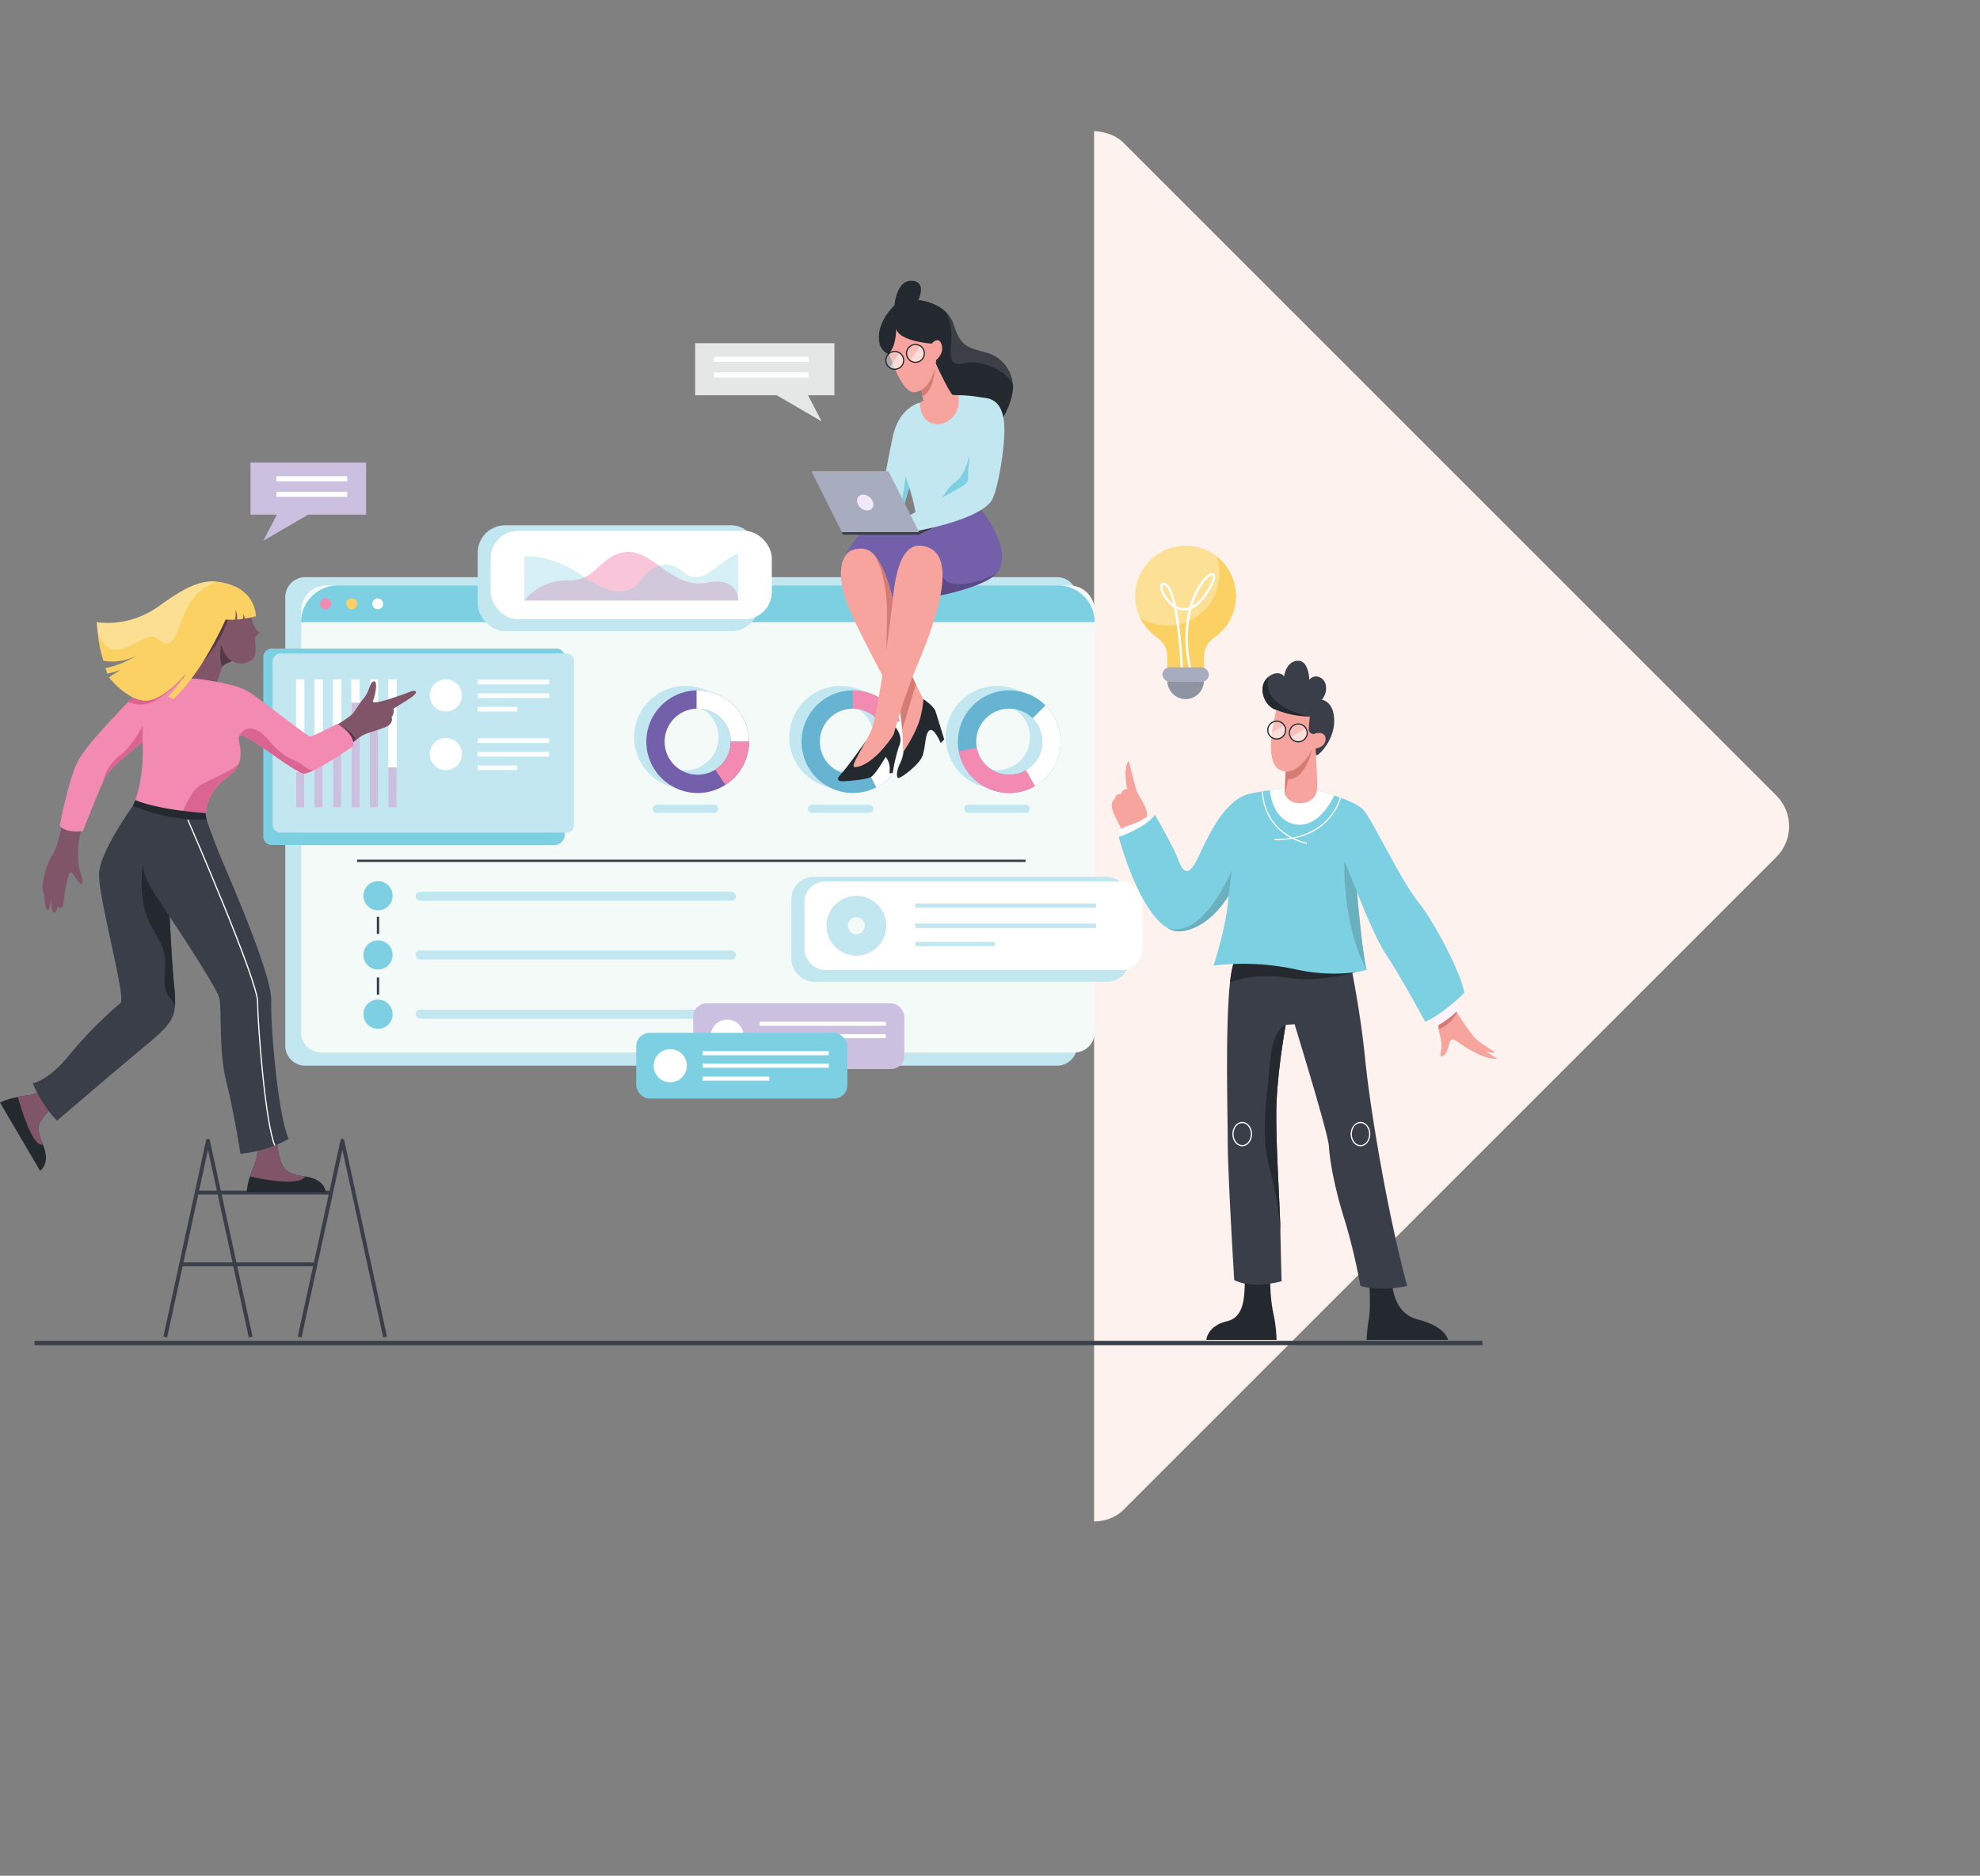
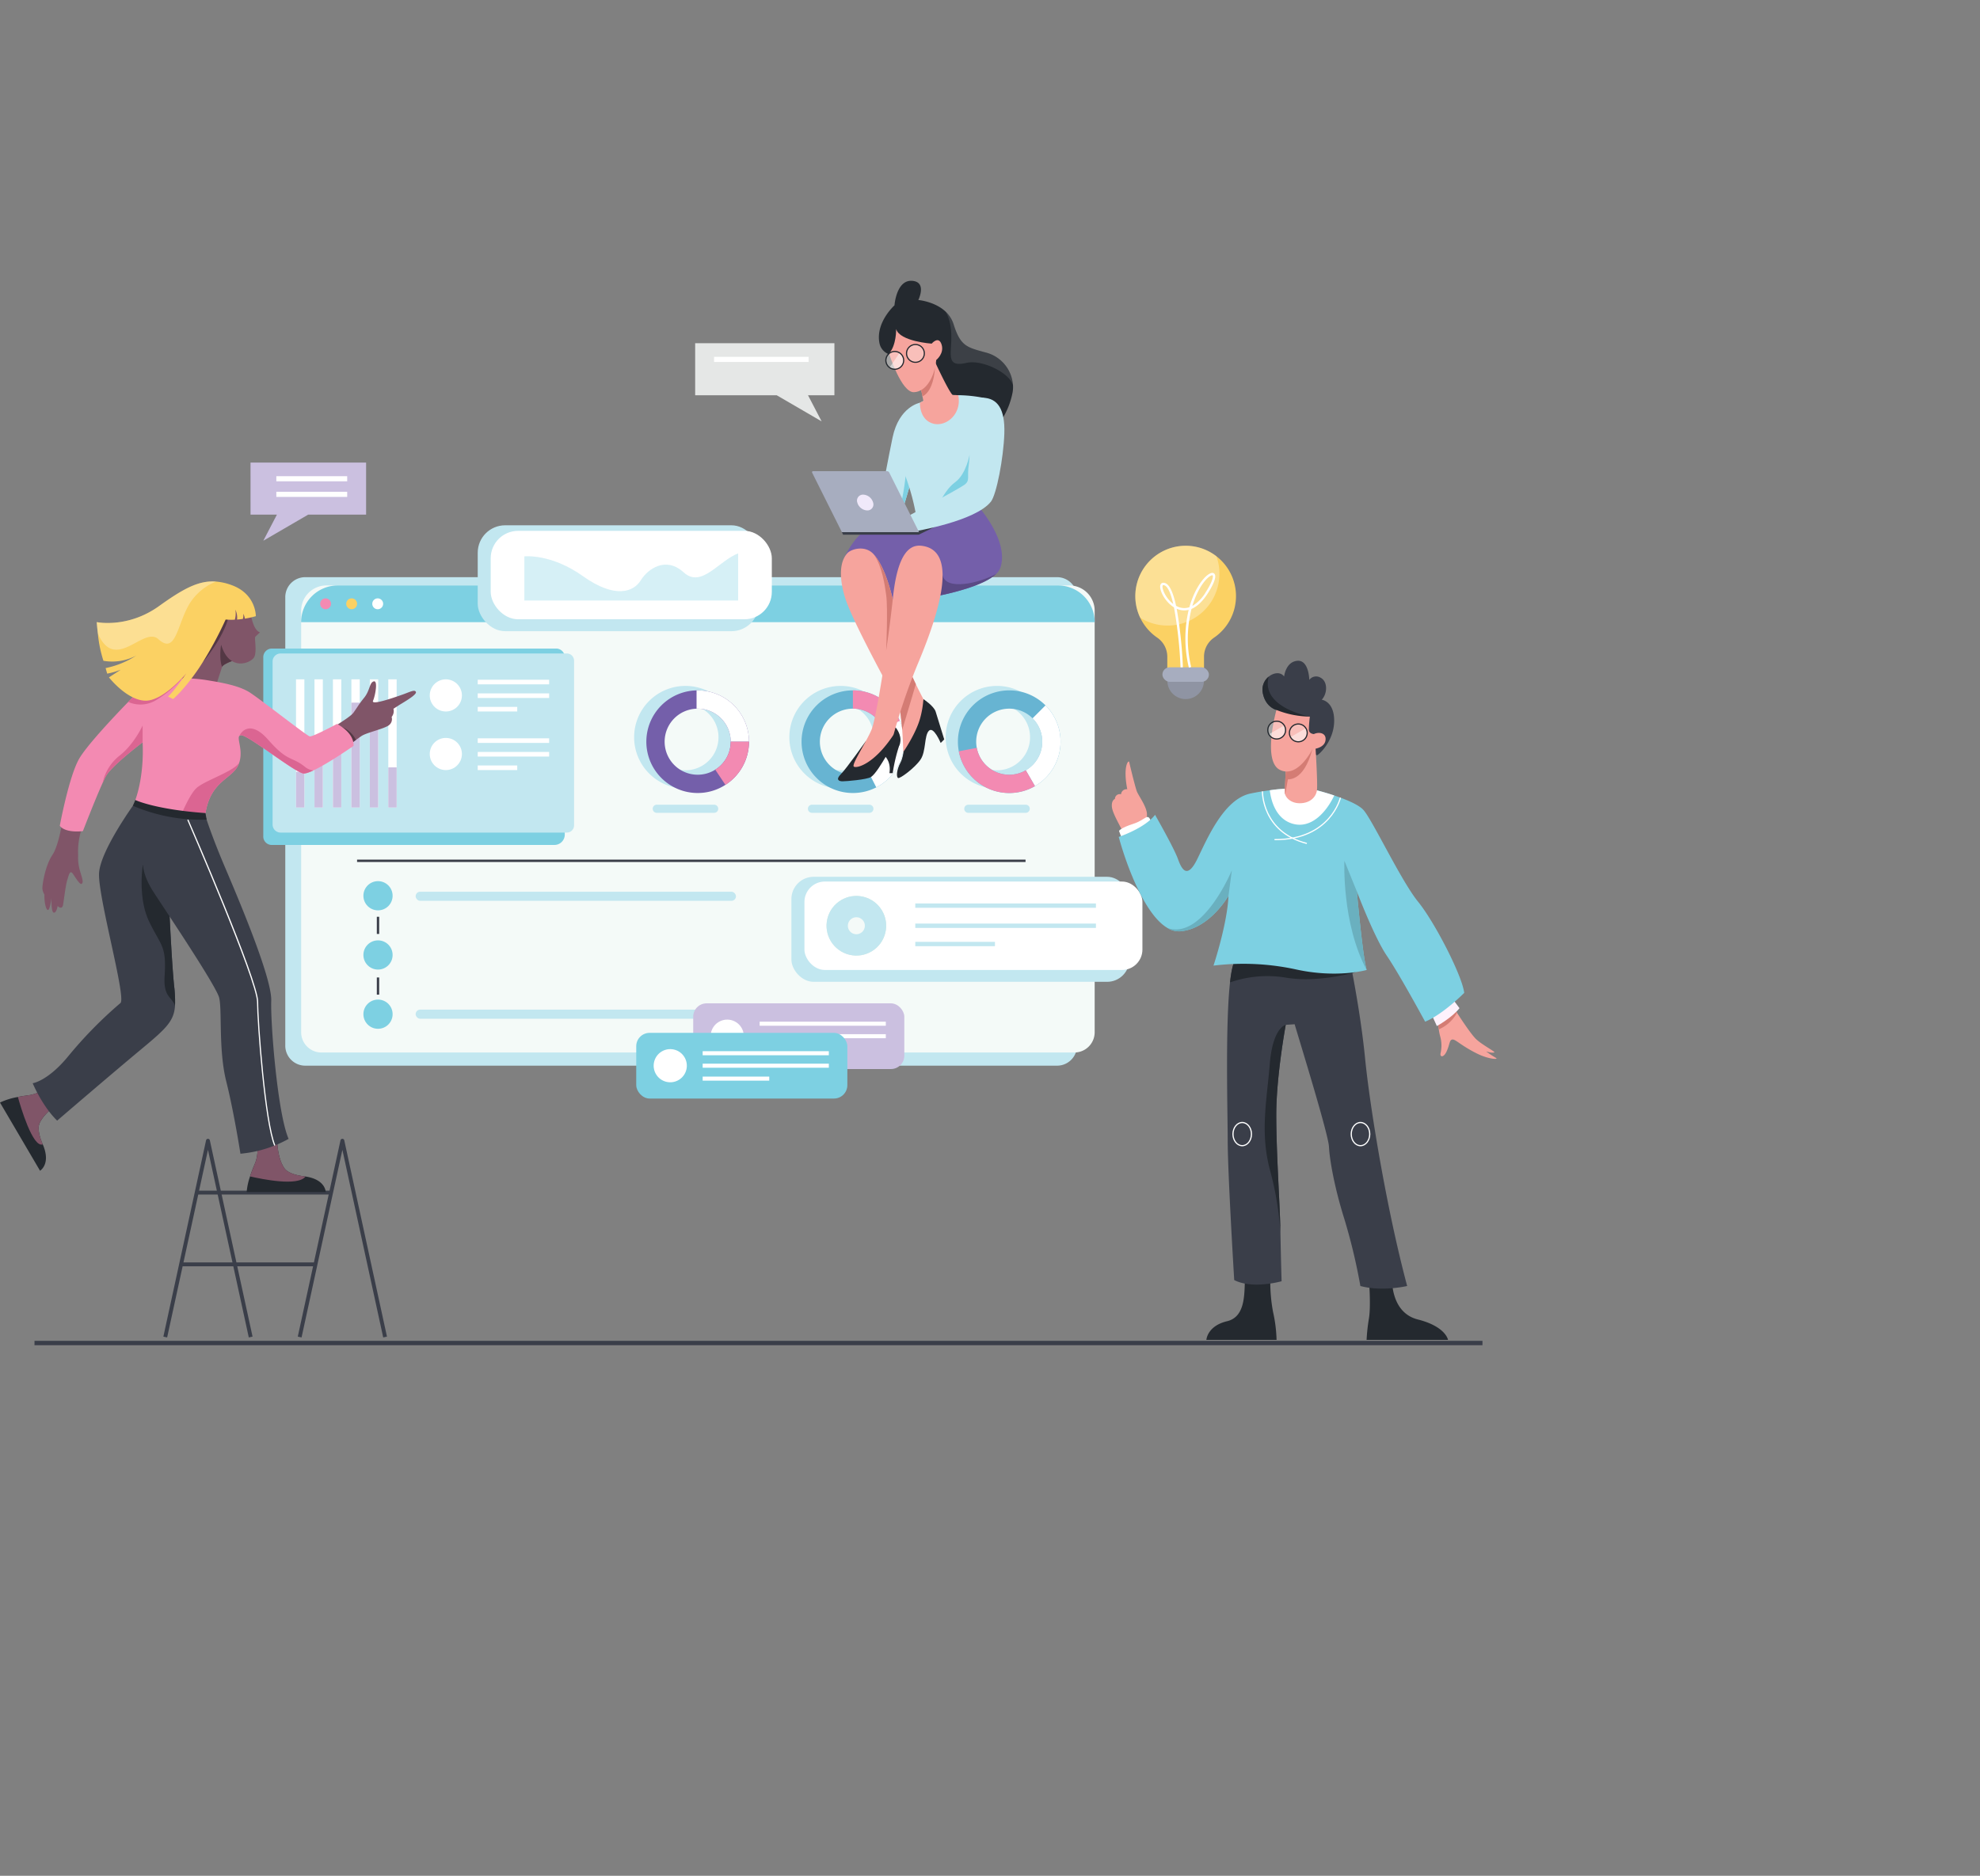
<svg xmlns="http://www.w3.org/2000/svg" width="683.909" height="648" viewBox="0 0 683.909 648">
  <rect x="0" y="0" width="683.909" height="648" fill="#808080" stroke="none" />
  <defs>
    <clipPath id="clip-path">
-       <rect id="Rectangle_652" data-name="Rectangle 652" width="306" height="648" fill="#fff" stroke="#707070" stroke-width="1" />
-     </clipPath>
+       </clipPath>
  </defs>
  <g id="Group_2369" data-name="Group 2369" transform="translate(-1028.091 -2691)">
    <g id="Mask_Group_6" data-name="Mask Group 6" transform="translate(1406 2691)" clip-path="url(#clip-path)">
      <rect id="Rectangle_651" data-name="Rectangle 651" width="349" height="349" rx="15" transform="translate(246.28 285.442) rotate(135)" fill="#fdf2ee" />
    </g>
    <g id="Group_2009" data-name="Group 2009" transform="translate(2435.51 4921.922)">
      <path id="Path_8141" data-name="Path 8141" d="M-376.394-1603.233c-5.658-2.77-7.586-5.057-8.67-4.946s-.855,1.473-1.972,4c-1.031,2.345-2.353,2.123-2.165.859a11.831,11.831,0,0,0-.135-6.047,17.808,17.808,0,0,1-.45-2.312,16.547,16.547,0,0,1-.094-3.526c4.152-4.276,5.6-3.433,5.6-3.433s.3.474.782,1.223c1.555,2.41,5.032,7.675,6.685,9.189,2.165,1.989,6.62,4.3,6.215,4.481-.843.376-2.848-.328-2.848-.328a33.926,33.926,0,0,0,3.429,2.263C-369.033-1601.223-372.487-1601.318-376.394-1603.233Z" transform="translate(-520.66 -263.64)" fill="#f6a49d" />
      <path id="Path_8142" data-name="Path 8142" d="M-383.5-1617.417a12.953,12.953,0,0,1-6.285,5.736,16.547,16.547,0,0,1-.094-3.526c4.152-4.276,5.6-3.433,5.6-3.433S-383.983-1618.167-383.5-1617.417Z" transform="translate(-520.66 -263.64)" fill="#d47c74" />
      <circle id="Ellipse_272" data-name="Ellipse 272" cx="6.318" cy="6.318" r="6.318" transform="translate(-1004.202 -2002.053)" fill="#8f94a3" />
      <path id="Path_8143" data-name="Path 8143" d="M-439.894-1428.02s.716,8.8,0,13.2a64.9,64.9,0,0,0-.818,7.467h28.129s-.716-4.6-10.433-7.058-8.9-14.627-8.9-14.627Z" transform="translate(-494.675 -360.695)" fill="#24292f" />
      <path id="Path_8144" data-name="Path 8144" d="M-531.946-1432.22a56.671,56.671,0,0,0,.921,11.968,49.674,49.674,0,0,1,1.227,9.717H-554.04s.258-4.807,7.135-6.444,5.855-10.638,6.264-16.059S-531.946-1432.22-531.946-1432.22Z" transform="translate(-436.684 -357.517)" fill="#24292f" />
      <path id="Path_8145" data-name="Path 8145" d="M-932.135-1917.246v154.755a6.9,6.9,0,0,1-6.8,7h-259.878a6.9,6.9,0,0,1-6.8-7v-154.755a6.9,6.9,0,0,1,6.8-7h259.878A6.9,6.9,0,0,1-932.135-1917.246Z" transform="translate(-103.268 -107.291)" fill="#c2e7f0" />
      <path id="Path_8146" data-name="Path 8146" d="M-920.31-1909.652v145.613a7,7,0,0,1-7,7H-1187.4a7,7,0,0,1-7-7v-145.613a8.733,8.733,0,0,1,8.733-8.733h256.633A8.733,8.733,0,0,1-920.31-1909.652Z" transform="translate(-109 -110.293)" fill="#f4faf8" />
      <g id="Group_1973" data-name="Group 1973" transform="translate(-1188.385 -1993.965)">
        <g id="Group_1967" data-name="Group 1967" transform="translate(0)">
          <path id="Path_8147" data-name="Path 8147" d="M-941.116-1847.3a17.726,17.726,0,0,0-17.728,17.728,17.726,17.726,0,0,0,17.728,17.728,17.726,17.726,0,0,0,17.728-17.728A17.726,17.726,0,0,0-941.116-1847.3Zm0,29.139a11.411,11.411,0,0,1-11.411-11.411,11.411,11.411,0,0,1,11.411-11.411,11.411,11.411,0,0,1,11.411,11.411A11.412,11.412,0,0,1-941.116-1818.156Z" transform="translate(958.844 1847.295)" fill="#c2e7f0" />
        </g>
        <path id="Path_8148" data-name="Path 8148" d="M-924.486-1760.455H-944.3a1.406,1.406,0,0,1-1.406-1.406h0a1.406,1.406,0,0,1,1.406-1.406h19.817a1.406,1.406,0,0,1,1.406,1.406h0A1.406,1.406,0,0,1-924.486-1760.455Z" transform="translate(952.123 1804.297)" fill="#c2e7f0" />
        <g id="Group_1968" data-name="Group 1968" transform="translate(53.616)">
          <path id="Path_8149" data-name="Path 8149" d="M-831.312-1847.3a17.726,17.726,0,0,0-17.728,17.728,17.726,17.726,0,0,0,17.728,17.728,17.726,17.726,0,0,0,17.728-17.728A17.726,17.726,0,0,0-831.312-1847.3Zm0,29.139a11.411,11.411,0,0,1-11.411-11.411,11.411,11.411,0,0,1,11.411-11.411,11.411,11.411,0,0,1,11.411,11.411A11.412,11.412,0,0,1-831.312-1818.156Z" transform="translate(849.04 1847.295)" fill="#c2e7f0" />
        </g>
        <path id="Path_8150" data-name="Path 8150" d="M-814.682-1760.455H-834.5a1.406,1.406,0,0,1-1.406-1.406h0a1.406,1.406,0,0,1,1.406-1.406h19.817a1.406,1.406,0,0,1,1.406,1.406h0A1.406,1.406,0,0,1-814.682-1760.455Z" transform="translate(895.935 1804.297)" fill="#c2e7f0" />
        <g id="Group_1969" data-name="Group 1969" transform="translate(107.616)">
          <path id="Path_8151" data-name="Path 8151" d="M-720.721-1847.3a17.727,17.727,0,0,0-17.728,17.728,17.727,17.727,0,0,0,17.728,17.728,17.727,17.727,0,0,0,17.728-17.728A17.727,17.727,0,0,0-720.721-1847.3Zm0,29.139a11.411,11.411,0,0,1-11.411-11.411,11.411,11.411,0,0,1,11.411-11.411,11.411,11.411,0,0,1,11.411,11.411A11.411,11.411,0,0,1-720.721-1818.156Z" transform="translate(738.449 1847.295)" fill="#c2e7f0" />
        </g>
        <g id="Group_1970" data-name="Group 1970" transform="translate(4.219 1.534)">
          <path id="Path_8152" data-name="Path 8152" d="M-932.476-1844.153c-.13,0-.257,0-.383.007a17.722,17.722,0,0,0-17.345,17.721,17.727,17.727,0,0,0,17.728,17.728,17.63,17.63,0,0,0,9.581-2.812,17.7,17.7,0,0,0,8.147-14.916A17.726,17.726,0,0,0-932.476-1844.153Zm6.072,27.39a11.343,11.343,0,0,1-6.072,1.749,11.411,11.411,0,0,1-11.411-11.411,11.405,11.405,0,0,1,11.027-11.4c.127-.008.253-.012.383-.012a11.411,11.411,0,0,1,11.411,11.411A11.407,11.407,0,0,1-926.4-1816.763Z" transform="translate(950.204 1844.153)" fill="#745faa" />
        </g>
        <g id="Group_1971" data-name="Group 1971" transform="translate(57.833 1.534)">
          <path id="Path_8153" data-name="Path 8153" d="M-806.466-1833.613c-.084-.2-.176-.388-.268-.579a17.726,17.726,0,0,0-15.941-9.961,17.727,17.727,0,0,0-17.728,17.728,17.726,17.726,0,0,0,17.728,17.728,17.632,17.632,0,0,0,8.086-1.948,17.723,17.723,0,0,0,9.643-15.78A17.606,17.606,0,0,0-806.466-1833.613Zm-11,17.341a11.3,11.3,0,0,1-5.205,1.258,11.411,11.411,0,0,1-11.411-11.411,11.411,11.411,0,0,1,11.411-11.411,11.406,11.406,0,0,1,9.758,5.489,11.113,11.113,0,0,1,.671,1.292,11.307,11.307,0,0,1,.982,4.63A11.4,11.4,0,0,1-817.471-1816.272Z" transform="translate(840.404 1844.153)" fill="#67b4d2" />
        </g>
        <path id="Path_8154" data-name="Path 8154" d="M-780.914-1815.986a17.723,17.723,0,0,1-9.643,15.78l-2.88-5.627a11.4,11.4,0,0,0,6.206-10.153,11.4,11.4,0,0,0-1.653-5.922l6.183-1.845A17.621,17.621,0,0,1-780.914-1815.986Z" transform="translate(874.203 1835.248)" fill="#fff" />
        <g id="Group_1972" data-name="Group 1972" transform="translate(111.835 1.534)">
          <path id="Path_8155" data-name="Path 8155" d="M-699.555-1838.967a17.653,17.653,0,0,0-12.527-5.186,17.726,17.726,0,0,0-17.728,17.728,17.816,17.816,0,0,0,.311,3.313,17.728,17.728,0,0,0,17.418,14.414,17.65,17.65,0,0,0,8.887-2.382,17.724,17.724,0,0,0,8.841-15.346A17.658,17.658,0,0,0-699.555-1838.967Zm-6.808,22.415a11.348,11.348,0,0,1-5.719,1.538,11.41,11.41,0,0,1-11.212-9.286,11.41,11.41,0,0,1-.2-2.125,11.411,11.411,0,0,1,11.411-11.411,11.388,11.388,0,0,1,8.062,3.333,11.394,11.394,0,0,1,3.349,8.078A11.4,11.4,0,0,1-706.363-1816.552Z" transform="translate(729.81 1844.153)" fill="#67b4d2" />
        </g>
        <path id="Path_8156" data-name="Path 8156" d="M-704.091-1760.455h-19.818a1.406,1.406,0,0,1-1.406-1.406h0a1.406,1.406,0,0,1,1.406-1.406h19.818a1.406,1.406,0,0,1,1.406,1.406h0A1.406,1.406,0,0,1-704.091-1760.455Z" transform="translate(839.345 1804.297)" fill="#c2e7f0" />
        <path id="Path_8157" data-name="Path 8157" d="M-896.57-1826.425h-6.318a11.411,11.411,0,0,0-11.411-11.411c-.13,0-.257,0-.383.012v-6.321c.126-.007.253-.007.383-.007A17.726,17.726,0,0,1-896.57-1826.425Z" transform="translate(936.246 1845.687)" fill="#fff" />
        <path id="Path_8158" data-name="Path 8158" d="M-889.806-1807.846a17.7,17.7,0,0,1-8.147,14.916l-3.509-5.254a11.407,11.407,0,0,0,5.339-9.662Z" transform="translate(929.481 1827.109)" fill="#f38ab2" />
        <path id="Path_8159" data-name="Path 8159" d="M-787.888-1833.613l-5.78,2.558a11.113,11.113,0,0,0-.671-1.292,11.406,11.406,0,0,0-9.758-5.489v-6.317a17.726,17.726,0,0,1,15.941,9.961C-788.064-1834-787.972-1833.808-787.888-1833.613Z" transform="translate(879.658 1845.687)" fill="#f38ab2" />
        <path id="Path_8160" data-name="Path 8160" d="M-669.782-1820.99a17.724,17.724,0,0,1-8.841,15.346l-3.168-5.473a11.4,11.4,0,0,0,5.692-9.873,11.394,11.394,0,0,0-3.349-8.078l4.465-4.464A17.658,17.658,0,0,1-669.782-1820.99Z" transform="translate(817.073 1840.253)" fill="#fff" />
        <path id="Path_8161" data-name="Path 8161" d="M-702.869-1790.274a17.649,17.649,0,0,1-8.887,2.382,17.727,17.727,0,0,1-17.418-14.414l6.206-1.189a11.41,11.41,0,0,0,11.212,9.286,11.35,11.35,0,0,0,5.719-1.538Z" transform="translate(841.319 1824.882)" fill="#f38ab2" />
      </g>
      <path id="Rectangle_597" data-name="Rectangle 597" d="M12.683,0H261.415A12.683,12.683,0,0,1,274.1,12.683v0a0,0,0,0,1,0,0H0a0,0,0,0,1,0,0v0A12.683,12.683,0,0,1,12.683,0Z" transform="translate(-1303.409 -2028.678)" fill="#7dd0e2" />
      <g id="Group_1977" data-name="Group 1977" transform="translate(-1296.832 -2024.211)">
        <g id="Group_1974" data-name="Group 1974" transform="translate(18.002)">
          <path id="Path_8162" data-name="Path 8162" d="M-1140.322-1907.363a1.875,1.875,0,0,1-1.875,1.875,1.875,1.875,0,0,1-1.875-1.875,1.875,1.875,0,0,1,1.875-1.875A1.875,1.875,0,0,1-1140.322-1907.363Z" transform="translate(1144.073 1909.238)" fill="#fff" />
        </g>
        <g id="Group_1975" data-name="Group 1975" transform="translate(9.001)">
          <path id="Path_8163" data-name="Path 8163" d="M-1158.756-1907.363a1.875,1.875,0,0,1-1.875,1.875,1.875,1.875,0,0,1-1.875-1.875,1.875,1.875,0,0,1,1.875-1.875A1.875,1.875,0,0,1-1158.756-1907.363Z" transform="translate(1162.507 1909.238)" fill="#fbd163" />
        </g>
        <g id="Group_1976" data-name="Group 1976">
          <path id="Path_8164" data-name="Path 8164" d="M-1177.19-1907.363a1.875,1.875,0,0,1-1.875,1.875,1.875,1.875,0,0,1-1.876-1.875,1.875,1.875,0,0,1,1.876-1.875A1.875,1.875,0,0,1-1177.19-1907.363Z" transform="translate(1180.941 1909.238)" fill="#f38ab2" />
        </g>
      </g>
      <path id="Path_8165" data-name="Path 8165" d="M-1218.4-1805.9a2.916,2.916,0,0,1-2.773-3.041v-61.686a2.991,2.991,0,0,1,2.844-3.119h98.449a2.991,2.991,0,0,1,2.844,3.119v61.159a3.568,3.568,0,0,1-3.568,3.568Z" transform="translate(-95.307 -133.134)" fill="#7dd0e2" />
      <path id="Path_8166" data-name="Path 8166" d="M-1211.821-1808.381a2.773,2.773,0,0,1-2.773-2.773v-56.327a2.773,2.773,0,0,1,2.773-2.773h98.869a2.494,2.494,0,0,1,2.494,2.494v56.885a2.494,2.494,0,0,1-2.494,2.494Z" transform="translate(-98.671 -134.922)" fill="#c2e7f0" />
      <g id="Group_1984" data-name="Group 1984" transform="translate(-1305.171 -1996.245)">
        <g id="Group_1978" data-name="Group 1978" transform="translate(31.873)">
          <rect id="Rectangle_598" data-name="Rectangle 598" width="2.886" height="44.282" fill="#fff" />
        </g>
        <g id="Group_1979" data-name="Group 1979" transform="translate(25.498)">
          <rect id="Rectangle_599" data-name="Rectangle 599" width="2.886" height="44.282" fill="#fff" />
        </g>
        <g id="Group_1980" data-name="Group 1980" transform="translate(19.124)">
          <rect id="Rectangle_600" data-name="Rectangle 600" width="2.886" height="44.282" fill="#fff" />
        </g>
        <g id="Group_1981" data-name="Group 1981" transform="translate(12.749)">
          <rect id="Rectangle_601" data-name="Rectangle 601" width="2.886" height="44.282" fill="#fff" />
        </g>
        <g id="Group_1982" data-name="Group 1982" transform="translate(6.375)">
          <rect id="Rectangle_602" data-name="Rectangle 602" width="2.886" height="44.282" fill="#fff" />
        </g>
        <g id="Group_1983" data-name="Group 1983">
          <rect id="Rectangle_603" data-name="Rectangle 603" width="2.886" height="44.282" fill="#fff" />
        </g>
      </g>
      <g id="Group_1985" data-name="Group 1985" transform="translate(-1273.298 -1965.831)">
        <rect id="Rectangle_604" data-name="Rectangle 604" width="2.886" height="13.869" transform="translate(0)" fill="#cbc0e0" />
      </g>
      <g id="Group_1986" data-name="Group 1986" transform="translate(-1279.673 -1980.741)">
        <rect id="Rectangle_605" data-name="Rectangle 605" width="2.886" height="28.778" transform="translate(0 0)" fill="#cbc0e0" />
      </g>
      <g id="Group_1987" data-name="Group 1987" transform="translate(-1286.047 -1988.195)">
        <rect id="Rectangle_606" data-name="Rectangle 606" width="2.886" height="36.233" transform="translate(0 0)" fill="#cbc0e0" />
      </g>
      <g id="Group_1988" data-name="Group 1988" transform="translate(-1292.422 -1977.172)">
        <rect id="Rectangle_607" data-name="Rectangle 607" width="2.886" height="25.209" transform="translate(0)" fill="#cbc0e0" />
      </g>
      <g id="Group_1989" data-name="Group 1989" transform="translate(-1298.796 -1969.995)">
        <rect id="Rectangle_608" data-name="Rectangle 608" width="2.886" height="18.032" transform="translate(0 0)" fill="#cbc0e0" />
      </g>
      <g id="Group_1990" data-name="Group 1990" transform="translate(-1305.171 -1964.324)">
        <rect id="Rectangle_609" data-name="Rectangle 609" width="2.886" height="12.362" transform="translate(0 0)" fill="#cbc0e0" />
      </g>
      <circle id="Ellipse_273" data-name="Ellipse 273" cx="5.555" cy="5.555" r="5.555" transform="matrix(0.23, -0.973, 0.973, 0.23, -1260.107, -1986.56)" fill="#fff" />
      <g id="Group_1991" data-name="Group 1991" transform="translate(-1242.408 -1996.106)">
        <rect id="Rectangle_610" data-name="Rectangle 610" width="24.667" height="1.594" transform="translate(0 0)" fill="#fff" />
        <rect id="Rectangle_611" data-name="Rectangle 611" width="24.667" height="1.594" transform="translate(0 4.712)" fill="#fff" />
        <rect id="Rectangle_612" data-name="Rectangle 612" width="13.65" height="1.594" transform="translate(0 9.377)" fill="#fff" />
      </g>
      <circle id="Ellipse_274" data-name="Ellipse 274" cx="5.555" cy="5.555" r="5.555" transform="translate(-1258.979 -1976.006)" fill="#fff" />
      <g id="Group_1992" data-name="Group 1992" transform="translate(-1242.408 -1975.868)">
        <rect id="Rectangle_613" data-name="Rectangle 613" width="24.667" height="1.594" transform="translate(0)" fill="#fff" />
        <rect id="Rectangle_614" data-name="Rectangle 614" width="24.667" height="1.594" transform="translate(0 4.712)" fill="#fff" />
        <rect id="Rectangle_615" data-name="Rectangle 615" width="13.65" height="1.594" transform="translate(0 9.377)" fill="#fff" />
      </g>
      <path id="Path_8167" data-name="Path 8167" d="M-569.538-1929.067a17.355,17.355,0,0,1-7.627,14.385,7.97,7.97,0,0,0-3.42,6.608v6.214h-12.683v-6.321a8.016,8.016,0,0,0-3.531-6.575,17.421,17.421,0,0,1-5.822-6.824,17.329,17.329,0,0,1-1.628-9.018,17.427,17.427,0,0,1,15.993-15.809,17.339,17.339,0,0,1,11.951,3.572A17.356,17.356,0,0,1-569.538-1929.067Z" transform="translate(-410.957 -95.928)" fill="#fbd163" />
      <rect id="Rectangle_616" data-name="Rectangle 616" width="16.059" height="5.012" rx="2.506" transform="translate(-1005.913 -2000.396)" fill="#a7adbf" />
      <g id="Group_1993" data-name="Group 1993" transform="translate(-1350.986 -1837.519)">
        <rect id="Rectangle_617" data-name="Rectangle 617" width="46.3" height="1.337" transform="translate(11.506 17.915)" fill="#3a3e49" />
        <path id="Path_8168" data-name="Path 8168" d="M-1262.346-1458.28l-14.1-64.806-14.1,64.806-1.306-.284,14.75-67.809a.669.669,0,0,1,.653-.526.668.668,0,0,1,.653.526l14.751,67.809Z" transform="translate(1291.847 1526.899)" fill="#3a3e49" />
        <path id="Path_8169" data-name="Path 8169" d="M-1167.259-1458.28l-14.1-64.806-14.1,64.806-1.306-.284,14.75-67.809a.669.669,0,0,1,.653-.526.668.668,0,0,1,.653.526l14.751,67.809Z" transform="translate(1243.189 1526.899)" fill="#3a3e49" />
        <rect id="Rectangle_618" data-name="Rectangle 618" width="46.43" height="1.337" transform="translate(6.114 42.707)" fill="#3a3e49" />
      </g>
      <rect id="Rectangle_619" data-name="Rectangle 619" width="116.743" height="36.278" rx="7.685" transform="translate(-1134.061 -1928.028)" fill="#c2e7f0" />
      <rect id="Rectangle_620" data-name="Rectangle 620" width="116.743" height="30.55" rx="7.052" transform="translate(-1129.56 -1926.391)" fill="#fff" />
      <circle id="Ellipse_275" data-name="Ellipse 275" cx="10.297" cy="10.297" r="10.297" transform="translate(-1124.065 -1903.547) rotate(-76.32)" fill="#d6ece0" />
      <circle id="Ellipse_276" data-name="Ellipse 276" cx="10.297" cy="10.297" r="10.297" transform="translate(-1124.065 -1903.547) rotate(-76.32)" fill="#c2e7f0" />
      <path id="Path_8170" data-name="Path 8170" d="M-801.783-1680.7a2.932,2.932,0,0,1-2.932,2.932,2.932,2.932,0,0,1-2.932-2.932,2.932,2.932,0,0,1,2.932-2.932A2.932,2.932,0,0,1-801.783-1680.7Z" transform="translate(-306.91 -230.42)" fill="#f4faf8" />
      <rect id="Rectangle_621" data-name="Rectangle 621" width="62.395" height="1.503" transform="translate(-1091.271 -1911.868)" fill="#c2e7f0" />
      <rect id="Rectangle_622" data-name="Rectangle 622" width="27.515" height="1.503" transform="translate(-1091.271 -1905.561)" fill="#c2e7f0" />
      <rect id="Rectangle_623" data-name="Rectangle 623" width="62.395" height="1.503" transform="translate(-1091.271 -1918.822)" fill="#c2e7f0" />
      <rect id="Rectangle_624" data-name="Rectangle 624" width="230.894" height="0.818" transform="translate(-1284.081 -1933.961)" fill="#3a3e49" />
      <g id="Group_1997" data-name="Group 1997" transform="translate(-1281.898 -1926.528)">
        <g id="Group_1994" data-name="Group 1994" transform="translate(0 40.914)">
          <circle id="Ellipse_277" data-name="Ellipse 277" cx="5.046" cy="5.046" r="5.046" fill="#7dd0e2" />
        </g>
        <g id="Group_1995" data-name="Group 1995" transform="translate(0 20.457)">
          <circle id="Ellipse_278" data-name="Ellipse 278" cx="5.046" cy="5.046" r="5.046" fill="#7dd0e2" />
        </g>
        <g id="Group_1996" data-name="Group 1996" transform="translate(0 0)">
          <circle id="Ellipse_279" data-name="Ellipse 279" cx="5.046" cy="5.046" r="5.046" fill="#7dd0e2" />
        </g>
      </g>
      <rect id="Rectangle_625" data-name="Rectangle 625" width="0.818" height="5.933" transform="translate(-1277.262 -1914.219)" fill="#3a3e49" />
      <rect id="Rectangle_626" data-name="Rectangle 626" width="0.818" height="5.933" transform="translate(-1277.262 -1893.251)" fill="#3a3e49" />
      <path id="Path_8171" data-name="Path 8171" d="M-609.048-1769.024s.2-3.839.255-6.452-2.938-6.523-3.506-8.049-2.414-9.023-2.6-10.053-2.292,1.229-.694,9.351a1.894,1.894,0,0,0-2.155,1.725,1.668,1.668,0,0,0-2.111,1.619s-1.283.382-1.041,2.8c.231,2.313,3.264,7.207,4.295,9.571a17.394,17.394,0,0,1,1.226,3.51S-610.993-1766.109-609.048-1769.024Z" transform="translate(-402.454 -174.038)" fill="#f6a49d" />
      <path id="Path_8172" data-name="Path 8172" d="M-477.211-1542.814s-8.592,2.046-16.161,0a200.517,200.517,0,0,0-5.524-23.117c-3.478-11.047-5.114-20.662-5.319-24.958s-9.615-34.777-11.865-42.346l-3.069.2s-3.273,17.593-3.273,31.095,1.228,29.868,1.432,40.505.409,16.979.409,16.979-10.024,2.864-16.366-.409c0,0-2.25-36.823-2.25-48.279,0-8.96-.875-39.585.8-54.547.462-4.165,1.125-7.115,2.062-8.052,3.882-3.883,32.977.254,38.558,1.084.6.09.925.143.925.143s.1.487.282,1.375c.11.573.258,1.313.425,2.2,1.1,5.761,3.232,17.663,4.407,29.569C-490.1-1604.8-484.372-1569.612-477.211-1542.814Z" transform="translate(-444.162 -243.855)" fill="#3a3e49" />
      <path id="Path_8173" data-name="Path 8173" d="M-493.978-1651.233s-.385.114-1.085.294c-3.355.867-13.911,3.236-23.288,1.543a39.04,39.04,0,0,0-18.964,1.71c.462-4.165,1.125-7.115,2.062-8.052,3.882-3.883,32.977.254,38.558,1.084l1.207,1.518Z" transform="translate(-445.242 -243.855)" fill="#24292f" />
      <path id="Path_8174" data-name="Path 8174" d="M-489.606-1844.171c-.106,6.955-5.474,11.763-5.986,11.714s-1.534-2.1-1.534-2.1l-3.306-3.592-6.055-6.583-3.069-3.379s-3.866-.937-4.738-6.052a5.741,5.741,0,0,1,2.079-5.454c1.751-1.428,4.116-1.7,5.319-.049,0,0,.516-5.066,4.554-5.425s4.145,6.6,4.145,6.6a2.924,2.924,0,0,1,3.887-.765c2.5,1.276,2.455,5.417.409,7.618C-493.9-1851.638-489.508-1851.127-489.606-1844.171Z" transform="translate(-456.979 -137.557)" fill="#3a3e49" />
      <path id="Path_8175" data-name="Path 8175" d="M-500.432-1832.4l-6.055-6.583-3.069-3.379s-3.866-.937-4.738-6.052a5.741,5.741,0,0,1,2.079-5.454c-2.913,10.734,14.222,13.809,14.222,13.809S-502.446-1835.4-500.432-1832.4Z" transform="translate(-456.979 -143.308)" fill="#24292f" />
      <path id="Path_8176" data-name="Path 8176" d="M-614.71-1746.738l-1.125-3.018s.511-1.023,4.961-2.455,4.91-4.143,6.188-.562S-614.71-1746.738-614.71-1746.738Z" transform="translate(-405.062 -194.13)" fill="#fff" />
      <path id="Path_8177" data-name="Path 8177" d="M-394.417-1620.4l1.67,3.648s5.217-2.864,7.808-6.172l-2.557-3.444Z" transform="translate(-518.364 -259.719)" fill="#fef2fc" />
      <path id="Path_8178" data-name="Path 8178" d="M-496.711-1704.108s-7.23,7.365-13.5,9.954c0,0-8.866-16.365-13.232-22.773-4.227-6.211-9.991-21.255-10.347-22.188a.305.305,0,0,1-.017-.045s2.046,22.912,3.408,27.142c0,0-10.363,3-24.819-.274a85.438,85.438,0,0,0-28.1-1.227s4.775-14.32,5.184-24.14l0,.008c-.2.343-6.567,11.329-16.5,12.266a7.511,7.511,0,0,1-4.537-1.117c-8-4.615-14.337-22.143-16.873-31.48,0,0,9-3,12.549-7.635,0,0,6.546,11.456,7.909,15.273s3.273,6.956,6.681,0,9.14-20.731,18.411-22.638c2.287-.47,4.505-.838,6.624-1.113a54.343,54.343,0,0,1,16.288.021s2.729.688,5.982,1.776c3.842,1.285,8.416,3.125,10.114,5.044,3.134,3.543,12.954,24.41,18.821,31.639S-497.394-1709.972-496.711-1704.108Z" transform="translate(-404.954 -183.823)" fill="#7dd0e2" />
      <path id="Path_8179" data-name="Path 8179" d="M-486.925-1772.3c-2.492,5.3-7.839,11.955-14.779,9.631-5.74-1.923-7.148-8.477-7.491-11.428a54.343,54.343,0,0,1,16.288.021S-490.178-1773.385-486.925-1772.3Z" transform="translate(-459.631 -183.823)" fill="#fff" />
      <path id="Path_8180" data-name="Path 8180" d="M-487.424-1789.826c-.323,2.251-2.23,4.345-5.708,4.452-3.229.09-4.918-1.841-5.262-3.016a1.605,1.605,0,0,1-.057-.258c-.078-.556.008-2.88.114-5.089.029-.581.058-1.154.086-1.686.082-1.547.156-2.741.156-2.741l4.279-5.164,5.09-1.87.757-.278S-487.1-1792.076-487.424-1789.826Z" transform="translate(-465.114 -168.069)" fill="#f6a49d" />
      <path id="Path_8181" data-name="Path 8181" d="M-488.574-1804.906c-.065.348-.151.732-.266,1.154-3.04,11.374-8.4,10.547-9.345,10.306.11-2.271.242-4.427.242-4.427l4.279-5.164Z" transform="translate(-465.265 -168.361)" fill="#d47c74" />
      <path id="Path_8182" data-name="Path 8182" d="M-448.752-1685.859c-8.662-16.092-7.7-37.711-7.7-37.711l4.3,10.568S-450.114-1690.089-448.752-1685.859Z" transform="translate(-486.602 -209.982)" fill="#6ab0bf" />
      <path id="Path_8183" data-name="Path 8183" d="M-506.47-1830.3s-4.961,17.7,1.227,20.713,11.2-7.16,11.2-7.16,3.989-.208,4.5-2.917-2.2-3.169-3.989-2.3c0,0-1.688-.1-1.739-1.483a41.428,41.428,0,0,1,.358-4.552A32.222,32.222,0,0,1-506.47-1830.3Z" transform="translate(-460.063 -155.367)" fill="#f6a49d" />
      <path id="Path_8184" data-name="Path 8184" d="M-559.29-1716.866l-1.158,8.8,0,.008c-.2.343-6.566,11.329-16.5,12.266a7.511,7.511,0,0,1-4.537-1.117C-569.253-1692.784-559.29-1716.866-559.29-1716.866Z" transform="translate(-422.637 -213.412)" fill="#6ab0bf" />
      <path id="Path_8185" data-name="Path 8185" d="M-508.79-1576.423c0,13.5,1.228,29.868,1.432,40.505a110.184,110.184,0,0,0-3.674-21.685c-3.367-12.884-1.031-23.73,0-36.414s5.515-13.5,5.515-13.5S-508.79-1589.925-508.79-1576.423Z" transform="translate(-457.794 -269.367)" fill="#24292f" />
      <path id="Path_8186" data-name="Path 8186" d="M-532.253-1530.422c-1.874,0-3.4-1.888-3.4-4.208s1.524-4.208,3.4-4.208,3.4,1.888,3.4,4.208S-530.38-1530.422-532.253-1530.422Zm0-8.008c-1.648,0-2.988,1.7-2.988,3.8s1.34,3.8,2.988,3.8,2.988-1.7,2.988-3.8S-530.606-1538.43-532.253-1538.43Z" transform="translate(-446.093 -304.511)" fill="#fff" />
      <path id="Path_8187" data-name="Path 8187" d="M-448.593-1530.422c-1.874,0-3.4-1.888-3.4-4.208s1.524-4.208,3.4-4.208,3.4,1.888,3.4,4.208S-446.72-1530.422-448.593-1530.422Zm0-8.008c-1.648,0-2.988,1.7-2.988,3.8s1.34,3.8,2.988,3.8,2.988-1.7,2.988-3.8S-446.946-1538.43-448.593-1538.43Z" transform="translate(-488.903 -304.511)" fill="#fff" />
      <g id="Group_1998" data-name="Group 1998" transform="translate(-962.244 -1981.012)">
        <path id="Path_8188" data-name="Path 8188" d="M-489.151-1817.152a2.944,2.944,0,0,1-2.946,2.946,2.949,2.949,0,0,1-2.6-1.555,2.942,2.942,0,0,1-.348-1.391,2.944,2.944,0,0,1,2.946-2.946,2.932,2.932,0,0,1,2.508,1.4A2.912,2.912,0,0,1-489.151-1817.152Z" transform="translate(495.371 1820.425)" fill="#fff" opacity="0.3" />
        <path id="Path_8189" data-name="Path 8189" d="M-488.787-1815.681a2.944,2.944,0,0,1-2.946,2.946,2.949,2.949,0,0,1-2.6-1.555c1.6-.9,3.629-2.074,5.106-2.934A2.911,2.911,0,0,1-488.787-1815.681Z" transform="translate(495.006 1818.954)" fill="#fff" opacity="0.47" />
        <path id="Path_8190" data-name="Path 8190" d="M-492.44-1820.768a3.272,3.272,0,0,0-3.273,3.273,3.272,3.272,0,0,0,3.273,3.273,3.275,3.275,0,0,0,3.273-3.273A3.275,3.275,0,0,0-492.44-1820.768Zm0,6.146a2.871,2.871,0,0,1-2.873-2.873,2.871,2.871,0,0,1,2.873-2.872,2.873,2.873,0,0,1,2.872,2.872A2.874,2.874,0,0,1-492.44-1814.622Z" transform="translate(495.714 1820.768)" fill="#24292f" />
      </g>
      <g id="Group_1999" data-name="Group 1999" transform="translate(-969.711 -1981.984)">
        <path id="Path_8191" data-name="Path 8191" d="M-504.445-1819.142a2.944,2.944,0,0,1-2.946,2.946,2.949,2.949,0,0,1-2.6-1.555,2.947,2.947,0,0,1-.348-1.391,2.944,2.944,0,0,1,2.946-2.946,2.931,2.931,0,0,1,2.508,1.4A2.912,2.912,0,0,1-504.445-1819.142Z" transform="translate(510.664 1822.415)" fill="#fff" opacity="0.3" />
        <path id="Path_8192" data-name="Path 8192" d="M-504.081-1817.672a2.944,2.944,0,0,1-2.946,2.946,2.949,2.949,0,0,1-2.6-1.555c1.6-.9,3.629-2.074,5.106-2.933A2.911,2.911,0,0,1-504.081-1817.672Z" transform="translate(510.3 1820.944)" fill="#fff" opacity="0.47" />
        <path id="Path_8193" data-name="Path 8193" d="M-507.734-1822.758a3.272,3.272,0,0,0-3.273,3.273,3.272,3.272,0,0,0,3.273,3.274,3.275,3.275,0,0,0,3.273-3.274A3.275,3.275,0,0,0-507.734-1822.758Zm0,6.145a2.871,2.871,0,0,1-2.872-2.872,2.87,2.87,0,0,1,2.872-2.872,2.873,2.873,0,0,1,2.872,2.872A2.873,2.873,0,0,1-507.734-1816.613Z" transform="translate(511.007 1822.758)" fill="#24292f" />
      </g>
      <path id="Path_8194" data-name="Path 8194" d="M-497.129-1784.888l-1.264,7.033a1.605,1.605,0,0,1-.057-.258c-.078-.556.008-2.88.114-5.09.029-.581.058-1.154.086-1.685Z" transform="translate(-465.114 -178.605)" fill="#d47c74" />
      <path id="Path_8195" data-name="Path 8195" d="M-499.311-1754.529c-15.739-4.017-15.491-18.061-15.487-18.2l.409.013c0,.138-.235,13.859,15.178,17.794Z" transform="translate(-456.764 -184.825)" fill="#fff" />
      <path id="Path_8196" data-name="Path 8196" d="M-505.594-1753.595h-.269l0-.409h.266c18.893,0,22.276-14.2,22.308-14.343l.4.089C-482.92-1768.111-486.378-1753.595-505.594-1753.595Z" transform="translate(-461.336 -187.069)" fill="#fff" />
      <path id="Path_8197" data-name="Path 8197" d="M-576.834-1894.56a43.211,43.211,0,0,1-.054-19.937,6.311,6.311,0,0,1-4.137-.375,152.29,152.29,0,0,1,2.135,20.207l-.817.033a149.646,149.646,0,0,0-2.261-20.736c-3.31-2.034-5.335-6.364-4.638-7.88.1-.22.518-.9,1.656-.474,1.622.611,2.825,3.784,3.713,7.833l.024.013a5.554,5.554,0,0,0,4.565.473c1.8-6.444,4.955-10.528,7.027-11.607.929-.484,1.41-.181,1.613.042,1.057,1.158-.979,4.746-2.287,6.781-1.959,3.048-3.882,4.637-5.618,5.364a42.148,42.148,0,0,0-.123,20.085Zm8.107-31.89a1.237,1.237,0,0,0-.517.165c-1.826.95-4.637,4.645-6.377,10.432a13.431,13.431,0,0,0,4.638-4.778c2.581-4.016,2.576-5.562,2.371-5.787A.155.155,0,0,0-568.727-1926.45Zm-16.9,3.405a.225.225,0,0,0-.241.137c-.412.9.986,4.356,3.641,6.374-.791-3.432-1.786-5.96-3.017-6.424A1.125,1.125,0,0,0-585.622-1923.045Z" transform="translate(-419.949 -105.747)" fill="#fff" />
      <g id="Group_2000" data-name="Group 2000" transform="translate(-1242.408 -2049.459)">
        <rect id="Rectangle_627" data-name="Rectangle 627" width="97.104" height="36.585" rx="9.471" transform="translate(0)" fill="#c2e7f0" />
        <rect id="Rectangle_628" data-name="Rectangle 628" width="97.104" height="30.549" rx="9.471" transform="translate(4.479 1.92)" fill="#fff" />
-         <path id="Path_8198" data-name="Path 8198" d="M-1036.5-1925.334h73.851s.409-8.387-11.047-6.137-18.411-11.251-27.413-10.638-10.433,10.229-20.253,9.819A18.609,18.609,0,0,0-1036.5-1925.334Z" transform="translate(1052.605 1951.317)" fill="#f38ab2" opacity="0.49" />
        <path id="Path_8199" data-name="Path 8199" d="M-1036.5-1924.777v-15.24s9.206-1.043,20.253,6.843,17.491,5.431,19.946,1.442,8.694-8.387,14.831-2.762,12.175-4.091,18.823-6.546v16.263Z" transform="translate(1052.605 1950.759)" fill="#7dd0e2" opacity="0.31" />
      </g>
      <path id="Path_8200" data-name="Path 8200" d="M-1139.386-1891.527" transform="translate(-137.155 -124.036)" fill="none" stroke="#3a3e49" stroke-miterlimit="10" stroke-width="2" />
      <path id="Path_8201" data-name="Path 8201" d="M-1139.386-1915.894" transform="translate(-137.155 -111.567)" fill="none" stroke="#3a3e49" stroke-miterlimit="10" stroke-width="2" />
      <rect id="Rectangle_629" data-name="Rectangle 629" width="500.143" height="1.516" transform="translate(-1395.504 -1767.727)" fill="#3a3e49" />
      <path id="Path_8202" data-name="Path 8202" d="M-773.179-2031.166l-.794,2.688-5.147,17.409-.994,3.359-9.022-2.181,2.807-7.23s2.2-11.873,3.6-18.547c2.25-10.707,9.443-11.968,9.443-11.968Z" transform="translate(-316.382 -44.154)" fill="#c2e7f0" />
      <path id="Path_8203" data-name="Path 8203" d="M-764.519-2008.4l-5.147,17.409-.994-.356a81.555,81.555,0,0,0,2.127-13.809C-768.45-2007.535-766.662-2008.324-764.519-2008.4Z" transform="translate(-325.837 -64.23)" fill="#7dd0e2" />
      <path id="Path_8204" data-name="Path 8204" d="M-739.517-2095.434a27.024,27.024,0,0,1-3.224,8.617,29.984,29.984,0,0,1-2.025,3.077A20.715,20.715,0,0,1-746.2-2082l-7.557-1.08-10.278-1.469-1.96-.282s-.065.18-.168.4c-.294.659-.883,1.723-.908-.188,0-.569.037-1.4.148-2.586.114-1.141.291-2.611.557-4.484.11-.794.192-1.551.25-2.275a24.081,24.081,0,0,0-.487-7.532q-.092-.381-.2-.736c-.078-.278-.164-.548-.253-.806a13.5,13.5,0,0,0-1.244-2.651,9.03,9.03,0,0,0-1.7-2.066c-.119-.1-.209-.172-.266-.213s-.069-.049-.069-.049a31.244,31.244,0,0,1-3.719.47c-.491.033-1.015.062-1.555.07h-.086c-.119,0-.241,0-.364,0-.348,0-.7,0-1.064-.021-.119,0-.233-.012-.352-.016a.512.512,0,0,0-.082,0c-.63-.041-1.268-.106-1.89-.208a11.664,11.664,0,0,1-2.647-.736c-.041-.017-.078-.033-.115-.05s-.049-.021-.073-.032c-.107-.049-.209-.1-.311-.151a5.138,5.138,0,0,1-2.921-3.67c-1.432-7.16,5.188-13.08,5.188-13.08s.663-9.521,6.714-8.388c4.366.818,1.518,6.546,1.518,6.546s5.74.479,9.5,4.083a10.114,10.114,0,0,1,2.692,4.3c2.377,7.569,4.55,7.946,10.973,9.717a12.49,12.49,0,0,1,9.525,11.264A10.14,10.14,0,0,1-739.517-2095.434Z" transform="translate(-318.13)" fill="#24292f" />
      <path id="Path_8205" data-name="Path 8205" d="M-805.036-1813.167s-6.685,9.458-8.594,11.367-.665,2.472.563,2.472,8.319-.566,9.819-1.483,3.8-4.808,5.029-6.853,4.364-2.046,5.046-4.91-1.556-5.374-1.556-5.374Z" transform="translate(-303.345 -161.687)" fill="#24292f" />
      <path id="Path_8206" data-name="Path 8206" d="M-756.68-1953.938a5.47,5.47,0,0,1-1.419,2.136c-4.206,4.132-15.719,6.82-21.979,8.023-2.516.487-4.186.729-4.186.729l-21.807.614-4.967-14.013s3.5-8.49,9.038-11.149,37.048-8.183,37.048-8.183S-753.57-1963.524-756.68-1953.938Z" transform="translate(-305.174 -80.922)" fill="#745faa" />
      <path id="Path_8207" data-name="Path 8207" d="M-725.655-1926.672c-4.206,4.132-15.719,6.82-21.979,8.023l3.414-7.526C-743.094-1920.733-731.536-1923.393-725.655-1926.672Z" transform="translate(-337.619 -106.052)" fill="#5a4a85" />
      <path id="Path_8208" data-name="Path 8208" d="M-763.793-1837.981s3.614,2.37,4.228,4.314,2.966,9.615,2.966,9.615l-1.227,1.228s-2.455-5.933-4.091-4.194-.921,7.058-2.864,9.922-7.132,6.71-7.76,6.373-.574-2.69.832-5.35,1.3-7.364,1.3-7.364Z" transform="translate(-324.677 -151.436)" fill="#24292f" />
      <path id="Path_8209" data-name="Path 8209" d="M-784.071-1892.477a32.834,32.834,0,0,1-1.04,6.289c-1.378,5.421-5.916,12-5.916,12s-.074-3.727-.372-7.684c-.021-.282-.041-.564-.065-.847-.094-1.15-.209-2.3-.348-3.359a16.588,16.588,0,0,0-.99-4.431c-.008-.017-.013-.033-.021-.045-.213-.422-.679-1.289-1.326-2.492-3.989-7.414-14.954-27.584-17.066-34.741-2.455-8.322-1.187-12.937.933-15.151,1.346-1.407,6.129-2.811,9.026.421.074.082.143.164.213.246,5.789,6.788,7.958,22.871,8.944,29.7q.062.387.11.736c.462,3.118,2.344,7.778,4.157,11.747l0,0c.389.847.773,1.661,1.137,2.422C-785.241-1894.65-784.071-1892.477-784.071-1892.477Z" transform="translate(-304.397 -96.939)" fill="#f6a49d" />
      <path id="Path_8210" data-name="Path 8210" d="M-784.853-1907.013s.622-14.631,0-19.029c-.482-3.408-1.292-9.554-4.124-13.9,5.79,6.788,7.958,22.871,8.944,29.7C-782.664-1908.4-784.853-1907.013-784.853-1907.013Z" transform="translate(-316.464 -99.26)" fill="#d47c74" />
      <path id="Path_8211" data-name="Path 8211" d="M-767.4-1851.121c-1.072,3.682-3.113,10.572-4.709,15.784-.02-.282-.041-.564-.065-.847-.094-1.15-.209-2.3-.348-3.359a16.59,16.59,0,0,0-.99-4.431c-.008-.017-.013-.033-.021-.045-.213-.422-.679-1.289-1.326-2.492,2.545-2.823,6.162-6.865,6.317-7.037l0,0C-768.146-1852.7-767.762-1851.882-767.4-1851.121Z" transform="translate(-323.689 -143.471)" fill="#d47c74" />
      <path id="Path_8212" data-name="Path 8212" d="M-780.191-1946.5c-3.868-.437-8.183,2.25-9.82,17.8s-5.728,41.528-7.365,45.62-7.16,12.274-6.137,12.888,6.816-.785,13.467-10.686a2.566,2.566,0,0,0,.347-.765,209.351,209.351,0,0,1,8.485-24.612C-773.633-1924.406-767.507-1945.068-780.191-1946.5Z" transform="translate(-308.962 -95.884)" fill="#f6a49d" />
      <path id="Path_8213" data-name="Path 8213" d="M-780.6-1796.509h1.125a57.448,57.448,0,0,1,2.557-10.433l-5.933,3.936S-779.886-1801.163-780.6-1796.509Z" transform="translate(-319.598 -167.319)" fill="#24292f" />
      <path id="Path_8214" data-name="Path 8214" d="M-737.382-2035.4c-1.943,5.932-6.239,14.115-6.444,20.048s-20.83,3.989-20.83,3.989a77.294,77.294,0,0,0-4.026-14.525c-2.659-6.341.409-10.945.921-14.831s0-7.365,4.4-9.718l0,0a22.7,22.7,0,0,1,7.818-2.655s2.426-.053,5.422.041a47.278,47.278,0,0,1,8.543.88C-736.973-2051.05-735.439-2041.333-737.382-2035.4Z" transform="translate(-326.301 -41.352)" fill="#c2e7f0" />
      <path id="Path_8215" data-name="Path 8215" d="M-734.224-2011.081s-1.167,6.79-4.986,9.581-5.5,7.958-7.019,9.136,10.6-.3,10.886-.855,3.283-9.15,3.283-9.559S-734.224-2011.081-734.224-2011.081Z" transform="translate(-338.271 -62.859)" fill="#7dd0e2" />
      <path id="Path_8216" data-name="Path 8216" d="M-752.26-2043.276c-4.693-1.432-4.411-7.16-4.411-7.16l0,0a22.7,22.7,0,0,1,7.818-2.655s2.426-.053,5.422.041C-742.113-2046.418-747.792-2041.914-752.26-2043.276Z" transform="translate(-332.994 -41.352)" fill="#f6a49d" />
      <path id="Path_8217" data-name="Path 8217" d="M-775.581-1965.874v-1.739l-26.105,1.739-10.189,3.887.409.886h26.105Z" transform="translate(-304.746 -85.102)" fill="#3a3e49" />
      <path id="Path_8218" data-name="Path 8218" d="M-767.245-2009.719s18.5-9.905,20.542-11.405.818-2.626,1.5-6.99.247-23.272,4.91-23.082c5.018.2,7.637,3.887,7.365,12.343s-2.709,21.12-4.637,23.56c-5.387,6.817-26.407,10.263-26.407,10.263Z" transform="translate(-327.584 -42.331)" fill="#c2e7f0" />
      <path id="Path_8219" data-name="Path 8219" d="M-807.123-1999.244h-25.517a.361.361,0,0,0-.323.523l10.277,20.548h26.651l-10.294-20.581A.889.889,0,0,0-807.123-1999.244Z" transform="translate(-293.935 -68.916)" fill="#a7adbf" />
      <path id="Path_8220" data-name="Path 8220" d="M-752.521-2058.93c-2.532-.229-3.2-3.544-3.87-6.8a22.68,22.68,0,0,0-1.158-4.279.127.127,0,0,1-.016-.033c-1.637-3.683,5.044-8.658,5.044-8.658.07.2,4.91,10.814,6.546,12.5S-748.769-2058.59-752.521-2058.93Z" transform="translate(-332.405 -28.256)" fill="#f6a49d" />
      <path id="Path_8221" data-name="Path 8221" d="M-751.808-2072.076s0,.078-.012.221c-.074,1.28-.634,7.732-4.284,9.512a22.69,22.69,0,0,0-1.158-4.279Z" transform="translate(-332.693 -31.647)" fill="#d47c74" />
      <path id="Path_8222" data-name="Path 8222" d="M-795.6-1979.9a2.061,2.061,0,0,1-2.047,2.728,3.725,3.725,0,0,1-3.408-2.728,2.061,2.061,0,0,1,2.047-2.728A3.726,3.726,0,0,1-795.6-1979.9Z" transform="translate(-310.242 -77.42)" fill="#f0e9fa" />
      <path id="Path_8223" data-name="Path 8223" d="M-778.522-2091.338s4.228,13.5,8.592,13.365,7.228-5.66,7.706-11.115c0,0,2.864-2.25,1.841-5.387s-3.409-.273-3.409-.273-11.047-.75-12.275-5.046C-776.067-2099.794-775.931-2094.2-778.522-2091.338Z" transform="translate(-321.814 -17.464)" fill="#f6a49d" />
      <g id="Group_2003" data-name="Group 2003" transform="translate(-1101.628 -2112.113)">
        <g id="Group_2001" data-name="Group 2001" transform="translate(7.137 0)">
          <path id="Path_8224" data-name="Path 8224" d="M-760.288-2086.933a2.944,2.944,0,0,1-1.354,3.94,2.95,2.95,0,0,1-3.017-.257,2.95,2.95,0,0,1-.923-1.1,2.944,2.944,0,0,1,1.354-3.939,2.932,2.932,0,0,1,2.869.16A2.911,2.911,0,0,1-760.288-2086.933Z" transform="translate(766.21 2088.915)" fill="#fff" opacity="0.3" />
-           <path id="Path_8225" data-name="Path 8225" d="M-759.006-2086.451a2.944,2.944,0,0,1-1.354,3.94,2.95,2.95,0,0,1-3.017-.257c1.044-1.508,2.351-3.457,3.3-4.877A2.91,2.91,0,0,1-759.006-2086.451Z" transform="translate(764.928 2088.432)" fill="#fff" opacity="0.47" />
          <path id="Path_8226" data-name="Path 8226" d="M-760.338-2087.418a3.271,3.271,0,0,0-4.378-1.505,3.276,3.276,0,0,0-1.539,4.308c.012.024.021.045.033.069a3.274,3.274,0,0,0,4.378,1.506,3.246,3.246,0,0,0,1.649-1.858A3.248,3.248,0,0,0-760.338-2087.418Zm-4.624,3.764a2.927,2.927,0,0,1-.843-.965c-.02-.033-.037-.07-.053-.1a2.869,2.869,0,0,1,1.317-3.842,2.871,2.871,0,0,1,2.8.155,2.862,2.862,0,0,1,1.043,1.167,2.847,2.847,0,0,1,.168,2.083,2.877,2.877,0,0,1-1.489,1.76A2.873,2.873,0,0,1-764.961-2083.654Z" transform="translate(766.553 2089.257)" fill="#24292f" />
        </g>
        <g id="Group_2002" data-name="Group 2002" transform="translate(0 2.404)">
          <path id="Path_8227" data-name="Path 8227" d="M-774.9-2082.01a2.944,2.944,0,0,1-1.354,3.939,2.949,2.949,0,0,1-3.017-.257,2.944,2.944,0,0,1-.923-1.1,2.944,2.944,0,0,1,1.354-3.94,2.931,2.931,0,0,1,2.87.161A2.911,2.911,0,0,1-774.9-2082.01Z" transform="translate(780.826 2083.991)" fill="#fff" opacity="0.3" />
          <path id="Path_8228" data-name="Path 8228" d="M-773.622-2081.527a2.943,2.943,0,0,1-1.355,3.939,2.949,2.949,0,0,1-3.017-.257c1.044-1.507,2.351-3.457,3.3-4.876A2.912,2.912,0,0,1-773.622-2081.527Z" transform="translate(779.544 2083.509)" fill="#fff" opacity="0.47" />
          <path id="Path_8229" data-name="Path 8229" d="M-774.8-2082.116a2.924,2.924,0,0,0-.156-.38,3.278,3.278,0,0,0-4.378-1.506c-.049.025-.1.05-.143.078a3.192,3.192,0,0,0-.793.61,3.268,3.268,0,0,0-.569,3.691,3.274,3.274,0,0,0,3.114,1.837,3.35,3.35,0,0,0,1.264-.331A3.273,3.273,0,0,0-774.8-2082.116Zm-4.779,3.388a2.881,2.881,0,0,1-.9-1.072,2.867,2.867,0,0,1,.593-3.331c.025-.024.049-.049.074-.069a2.7,2.7,0,0,1,.655-.442,2.872,2.872,0,0,1,2.794.159,2.807,2.807,0,0,1,1.047,1.162c.029.062.057.123.082.184a2.875,2.875,0,0,1-1.4,3.658,2.8,2.8,0,0,1-1.264.29A2.9,2.9,0,0,1-779.576-2078.729Z" transform="translate(781.17 2084.334)" fill="#24292f" />
        </g>
      </g>
      <g id="Group_2004" data-name="Group 2004" transform="translate(-1167.31 -2112.358)">
        <path id="Path_8230" data-name="Path 8230" d="M-867.579-2089.76h-48.1v17.983H-887.5l15.506,9.021-4.7-9.021h9.112Z" transform="translate(915.684 2089.76)" fill="#e5e7e6" />
        <rect id="Rectangle_630" data-name="Rectangle 630" width="32.659" height="1.773" transform="translate(6.532 4.705)" fill="#fff" />
-         <rect id="Rectangle_631" data-name="Rectangle 631" width="32.659" height="1.773" transform="translate(6.532 10.092)" fill="#fff" />
      </g>
      <g id="Group_2005" data-name="Group 2005" transform="translate(-1320.885 -2071.126)">
        <path id="Path_8231" data-name="Path 8231" d="M-1230.2-2005.319h39.922v17.983h-20l-15.506,9.021,4.7-9.021h-9.112Z" transform="translate(1230.199 2005.319)" fill="#cbc0e0" />
        <rect id="Rectangle_632" data-name="Rectangle 632" width="24.476" height="1.773" transform="translate(33.39 6.478) rotate(180)" fill="#fff" />
        <rect id="Rectangle_633" data-name="Rectangle 633" width="24.476" height="1.773" transform="translate(33.39 11.865) rotate(180)" fill="#fff" />
      </g>
      <g id="Group_2006" data-name="Group 2006" transform="translate(-1407.419 -2030.065)">
        <path id="Path_8232" data-name="Path 8232" d="M-1262-1876.276s-.11.036-.295.1c-1.006.356-4.271,1.567-4.615,2.487-.409,1.092-2.181,6.82-2.181,6.82l-13.641-.978,6.82-16.079,9.48-2.1Z" transform="translate(1343.613 1903.214)" fill="#805568" />
        <path id="Path_8233" data-name="Path 8233" d="M-1246.361-1871.315c-1.006.356-4.271,1.567-4.615,2.488-1.158-2.929-.34-7.7-.34-7.7Z" transform="translate(1327.683 1898.355)" fill="#543845" />
        <path id="Path_8234" data-name="Path 8234" d="M-1383.156-1564.693s-.414.188-1.084.54c-2.275,1.2-7.5,4.3-9.455,8.375-1.006,2.095.217,5.515,1.051,7.447,2.934,6.82-.949,9.1-.949,9.1l-13.825-23.551a23.883,23.883,0,0,1,6.174-1.923c1.035-.213,2.21-.405,3.519-.564,6.636-.81,10.785-7.279,10.785-7.279l3.273,6.8Z" transform="translate(1407.419 1742.806)" fill="#24292f" />
        <path id="Path_8235" data-name="Path 8235" d="M-1377.2-1565.757c-.18.507-.368,1.043-.573,1.6-2.275,1.2-7.5,4.3-9.455,8.375-1.006,2.095.217,5.515,1.051,7.447-3.457,1.326-7.684-13.085-8.6-16.378,1.035-.213,2.21-.405,3.519-.564,6.636-.81,10.785-7.279,10.785-7.279Z" transform="translate(1400.949 1742.806)" fill="#805568" />
        <path id="Path_8236" data-name="Path 8236" d="M-1335.138-1694.316c-.36,5.245-2.966,7.782-11.19,14.623-11.153,9.271-29.52,25.064-29.52,25.064-5.18-5.045-8.453-12.925-8.453-12.925s5.2-.684,12.3-9.345a145.972,145.972,0,0,1,18-18.342c2.181-1.637-7.913-37.1-7.364-45.006s12.274-24,12.274-24l8.727,1.911,2.729,23.182s.139,3.445.368,8.371c.409,8.866,1.109,22.532,1.813,29.544A43.117,43.117,0,0,1-1335.138-1694.316Z" transform="translate(1395.589 1840.9)" fill="#3a3e49" />
        <path id="Path_8237" data-name="Path 8237" d="M-1295.708-1672.114c-1.1-3.2-4.075-2.88-3.588-10.335.683-10.5-1.228-10.229-5.319-18.686s-2.189-19.729-2.189-19.729,4.05,5.5,8.968,12.279c.409,8.866,1.109,22.531,1.813,29.544A43.12,43.12,0,0,1-1295.708-1672.114Z" transform="translate(1356.159 1818.698)" fill="#24292f" />
        <path id="Path_8238" data-name="Path 8238" d="M-1205.63-1512.895h-27.31a22.22,22.22,0,0,1,1.171-5.409c.389-1.215.9-2.623,1.591-4.206,2.66-6.137-.818-12.99-.818-12.99l8.694.716s-.92,8.739,2.353,13.6c1.3,1.927,4.865,2.6,6.956,2.864l.377.049C-1205.63-1517.24-1205.63-1512.895-1205.63-1512.895Z" transform="translate(1318.136 1723.846)" fill="#24292f" />
        <path id="Path_8239" data-name="Path 8239" d="M-1211.391-1518.267c-2.574,3.5-15.22.876-19.152-.037.389-1.215.9-2.623,1.591-4.206,2.66-6.137-.818-12.99-.818-12.99l8.694.716s-.921,8.739,2.352,13.6c1.3,1.927,4.865,2.6,6.956,2.864Z" transform="translate(1316.91 1723.846)" fill="#805568" />
        <path id="Path_8240" data-name="Path 8240" d="M-1243.494-1903.853s.75,5.728,3.205,6.478c0,0-1.159,1.091-1.6,1.5s.648,4.978-.375,7.024-8.592,5.319-11.456-4.3L-1256.3-1909Z" transform="translate(1330.088 1914.97)" fill="#805568" />
        <path id="Path_8241" data-name="Path 8241" d="M-1362.08-1754.836a25.59,25.59,0,0,0-3,13.348,16.072,16.072,0,0,0,.682,5.558c.854,2.812,1.142,3.716.6,4.262s-1.688-1.329-3.051-3.341c-1.089-1.606-1.432.341-1.978,2.046s-1.091,6.274-1.432,8.456-1.909.545-1.909.545-.409,2.559-1.364,2.287-.75-5.083-.75-5.083-.521,4.306-1.271,4.17-1.252-3.011-1.184-5.329a4.9,4.9,0,0,1-.682-1.909c-.137-1.091.886-7.979,3.443-11.763,2.289-3.387,3.58-12.377,3.58-12.377Z" transform="translate(1392.075 1836.082)" fill="#805568" />
        <path id="Path_8242" data-name="Path 8242" d="M-1156.4-1842.174l-1.706,1.1a3.168,3.168,0,0,1-.618,2.831,2.587,2.587,0,0,1-.929,2.836c-1.522,1.228-7.561,2.521-9.406,3.7-.377.242-1.092.753-1.993,1.408-1.244.908-2.839,2.1-4.374,3.256-2.774,2.1-5.36,4.071-5.36,4.071l-4.975-7.749s4.055-2.251,7.8-4.574c2.766-1.719,5.36-3.474,6.019-4.386,1.551-2.152,1.73-2.737,3.748-5.237s1.788-5.216,3.293-5.618.528,4.935-.246,6.682,7.3-1.113,10.016-2.062,4.415-1.943,4.792-.957S-1154.695-1843.267-1156.4-1842.174Z" transform="translate(1293.996 1885.065)" fill="#805568" />
        <path id="Path_8243" data-name="Path 8243" d="M-1164.432-1814.306c-1.244.908-2.839,2.1-4.374,3.256a45.4,45.4,0,0,1-4.013-3.433l1.477-4.819A8.987,8.987,0,0,1-1164.432-1814.306Z" transform="translate(1287.371 1869.07)" fill="#543845" />
        <path id="Path_8244" data-name="Path 8244" d="M-1263.653-1829.357s-8.592,6.023-13.9,8.5c-1.608.753-2.917,1.182-3.592,1.015-3.519-.871-19.127-13.4-21.378-13.195a.868.868,0,0,0-.483.167c-1.129.868,1.318,4.873-.135,9.3v0c-.061.184-.127.364-.2.548a6.89,6.89,0,0,1-.831,1.493c-2.762,3.833-8.981,5.241-10.625,15.384l-2.2-.074-5.822-.2-8.256-.282-7.967-3.944s3.1-7.671,2.524-19.946c0,0-10.6,7.979-12.651,11.661-.307.556-.7,1.374-1.158,2.365a.06.06,0,0,0,0,.016c-2.544,5.6-6.816,16.644-6.816,16.644s-5.933.818-7.979-1.841c0,0,3.069-16.57,6.547-22.912,2.3-4.2,10.932-13.531,17.094-19.876,1.7-1.755,3.216-3.281,4.358-4.415.957-.945,1.653-1.612,1.972-1.895.9-.793,3.547-1.358,6.845-1.649,1.71-.147,3.6-.224,5.5-.217a53.264,53.264,0,0,1,8.4.639c3.834.659,10.863,1.636,14.954,4.3s19.639,14.934,20.662,15.138,9.41-4.3,9.41-4.3S-1263.448-1834.062-1263.653-1829.357Z" transform="translate(1385.775 1886.162)" fill="#f38ab2" />
        <path id="Path_8245" data-name="Path 8245" d="M-1258.8-1793.025c-.061.184-.127.364-.2.548a6.9,6.9,0,0,1-.83,1.493c-2.762,3.834-8.981,5.241-10.626,15.384l-2.2-.074-5.822-.2c1.158-2.618,3.056-6.526,4.746-8.215C-1271.075-1786.749-1260.8-1789.862-1258.8-1793.025Z" transform="translate(1341.439 1855.624)" fill="#db6592" />
        <path id="Path_8246" data-name="Path 8246" d="M-1295.414-1858.927c-.074.094-1.06,1.358-2.618,3.04a38.811,38.811,0,0,1-9.378,7.737,10.427,10.427,0,0,1-9.3.438c1.7-1.756,3.216-3.281,4.358-4.415l8.817-3.544Z" transform="translate(1361 1889.347)" fill="#db6592" />
        <path id="Path_8247" data-name="Path 8247" d="M-1263.9-1884.114s7.141-8.246,8.931-15.815-3.785.511-3.785.511Z" transform="translate(1333.981 1911.984)" fill="#543845" />
        <path id="Path_8248" data-name="Path 8248" d="M-1284.043-1909.222a31.639,31.639,0,0,1-3.8.855,4.116,4.116,0,0,0-.577-1.7,3.389,3.389,0,0,1-.114,1.8c-.716.1-1.383.168-1.993.213a6.293,6.293,0,0,0-.585-3.425,7.808,7.808,0,0,1-.184,3.47,21.724,21.724,0,0,1-3.175-.058,125.542,125.542,0,0,1-9.07,16.571c-5.045,7.5-9.067,10.912-9.067,10.912l-1.776-.888c2.083-1.755,5.957-7.471,6.313-8-.577.688-8.256,9.766-14.357,9.435-6.342-.34-12.344-8.044-12.344-8.044l4.091-2.659a24.643,24.643,0,0,1-4.705,1.362l-.544-1.911a30.667,30.667,0,0,0,10.626-4.354,17.635,17.635,0,0,1-11.378,1.833,43.256,43.256,0,0,1-1.927-9.455c-.27-2.238-.389-3.911-.389-3.911s10.671,2.25,21.513-5.524c8.42-6.039,13.739-8.928,19.684-8.481a20.152,20.152,0,0,1,5.376,1.219C-1283.907-1916.893-1284.043-1909.222-1284.043-1909.222Z" transform="translate(1372.41 1921.226)" fill="#fbd163" />
        <path id="Path_8249" data-name="Path 8249" d="M-1284.75-1757.614s1.909,6.274,6.546,17.185,16.366,38.459,16.093,46.369,2.182,39.005,6,47.733a41.669,41.669,0,0,1-16.638,5.128s-2.182-14.129-4.91-25.039-1.364-24.822-2.455-28.913-17.73-28.913-22.366-36-6.819-14.183,1.909-29.186Z" transform="translate(1355.797 1838.899)" fill="#3a3e49" />
        <path id="Path_8250" data-name="Path 8250" d="M-1312.585-1766.555s6.956,3.273,24.242,4.5l.388,2.257a59.468,59.468,0,0,1-25.47-4.789Z" transform="translate(1359.321 1842.079)" fill="#24292f" />
        <path id="Path_8251" data-name="Path 8251" d="M-1244.9-1640.1c-3.348-7.99-5.949-42.5-5.949-49.683,0-7.374-23.842-62.285-24.083-62.839l.375-.163c.984,2.264,24.117,55.543,24.117,63,0,7.165,2.588,41.578,5.917,49.525Z" transform="translate(1339.622 1835.033)" fill="#fff" />
        <path id="Path_8252" data-name="Path 8252" d="M-1321-1819.3v5.81s-10.6,7.979-12.651,11.661c-.307.556-.7,1.375-1.158,2.365a16.212,16.212,0,0,1,5.863-9.439C-1323.905-1812.846-1321-1819.3-1321-1819.3Z" transform="translate(1370.266 1869.07)" fill="#db6592" />
        <path id="Path_8253" data-name="Path 8253" d="M-1212.457-1802.694c-1.608.753-2.917,1.183-3.592,1.015-3.519-.871-19.127-13.4-21.378-13.195a.869.869,0,0,0-.483.168c-.086-.176,3.04-6.375,9.893,1.436s7.979,5.556,12.684,9.341A5.642,5.642,0,0,0-1212.457-1802.694Z" transform="translate(1320.68 1867.997)" fill="#db6592" />
        <path id="Path_8254" data-name="Path 8254" d="M-1297.806-1921.181a19.333,19.333,0,0,0-9.018,7.459c-4.418,7.127-4.74,18.051-10.881,12.445-5.135-4.681-14.9,11.782-20.91-1.988-.27-2.238-.389-3.911-.389-3.911s10.671,2.25,21.513-5.524C-1309.07-1918.739-1303.751-1921.627-1297.806-1921.181Z" transform="translate(1372.41 1921.226)" fill="#fff" opacity="0.31" />
      </g>
      <rect id="Rectangle_634" data-name="Rectangle 634" width="110.645" height="3.151" rx="1.575" transform="translate(-1263.857 -1922.879)" fill="#c2e7f0" />
-       <rect id="Rectangle_635" data-name="Rectangle 635" width="110.645" height="3.151" rx="1.575" transform="translate(-1263.857 -1902.6)" fill="#c2e7f0" />
      <rect id="Rectangle_636" data-name="Rectangle 636" width="110.645" height="3.151" rx="1.575" transform="translate(-1263.857 -1882.143)" fill="#c2e7f0" />
      <g id="Group_2007" data-name="Group 2007" transform="translate(-1167.978 -1884.312)">
        <rect id="Rectangle_637" data-name="Rectangle 637" width="72.918" height="22.696" rx="4.622" transform="translate(0 0)" fill="#cbc0e0" />
        <circle id="Ellipse_280" data-name="Ellipse 280" cx="5.729" cy="5.729" r="5.729" transform="translate(4.272 8.226) rotate(-22.331)" fill="#fff" />
        <rect id="Rectangle_638" data-name="Rectangle 638" width="43.58" height="1.404" transform="translate(22.945 10.646)" fill="#fff" />
        <rect id="Rectangle_639" data-name="Rectangle 639" width="23.001" height="1.404" transform="translate(22.945 15.11)" fill="#fff" />
        <rect id="Rectangle_640" data-name="Rectangle 640" width="43.58" height="1.404" transform="translate(22.945 6.334)" fill="#fff" />
      </g>
      <g id="Group_2008" data-name="Group 2008" transform="translate(-1187.657 -1874.119)">
        <rect id="Rectangle_641" data-name="Rectangle 641" width="72.918" height="22.696" rx="4.622" fill="#7dd0e2" />
        <circle id="Ellipse_281" data-name="Ellipse 281" cx="5.729" cy="5.729" r="5.729" transform="translate(4.861 15.616) rotate(-76.785)" fill="#fff" />
        <rect id="Rectangle_642" data-name="Rectangle 642" width="43.58" height="1.404" transform="translate(22.945 10.646)" fill="#fff" />
        <rect id="Rectangle_643" data-name="Rectangle 643" width="23.001" height="1.404" transform="translate(22.945 15.11)" fill="#fff" />
        <rect id="Rectangle_644" data-name="Rectangle 644" width="43.58" height="1.404" transform="translate(22.945 6.334)" fill="#fff" />
      </g>
      <path id="Path_8255" data-name="Path 8255" d="M-715.167-2086.676c-1.423-4.439-10.826-8.853-16.042-7.65-10.14,2.34-1.972-7.713-7.148-17.635a10.112,10.112,0,0,1,2.692,4.3c2.377,7.569,4.55,7.946,10.973,9.717A12.49,12.49,0,0,1-715.167-2086.676Z" transform="translate(-342.366 -11.238)" fill="#fff" opacity="0.11" />
      <path id="Path_8256" data-name="Path 8256" d="M-575.258-1936.8a17.919,17.919,0,0,1-10.969,16.517,17.921,17.921,0,0,1-3.338,1.031,18.014,18.014,0,0,1-3.6.364,17.8,17.8,0,0,1-9.451-2.7,17.329,17.329,0,0,1-1.628-9.018,17.427,17.427,0,0,1,15.993-15.809,17.339,17.339,0,0,1,11.951,3.572A17.8,17.8,0,0,1-575.258-1936.8Z" transform="translate(-410.957 -95.928)" fill="#fff" opacity="0.32" />
    </g>
  </g>
</svg>